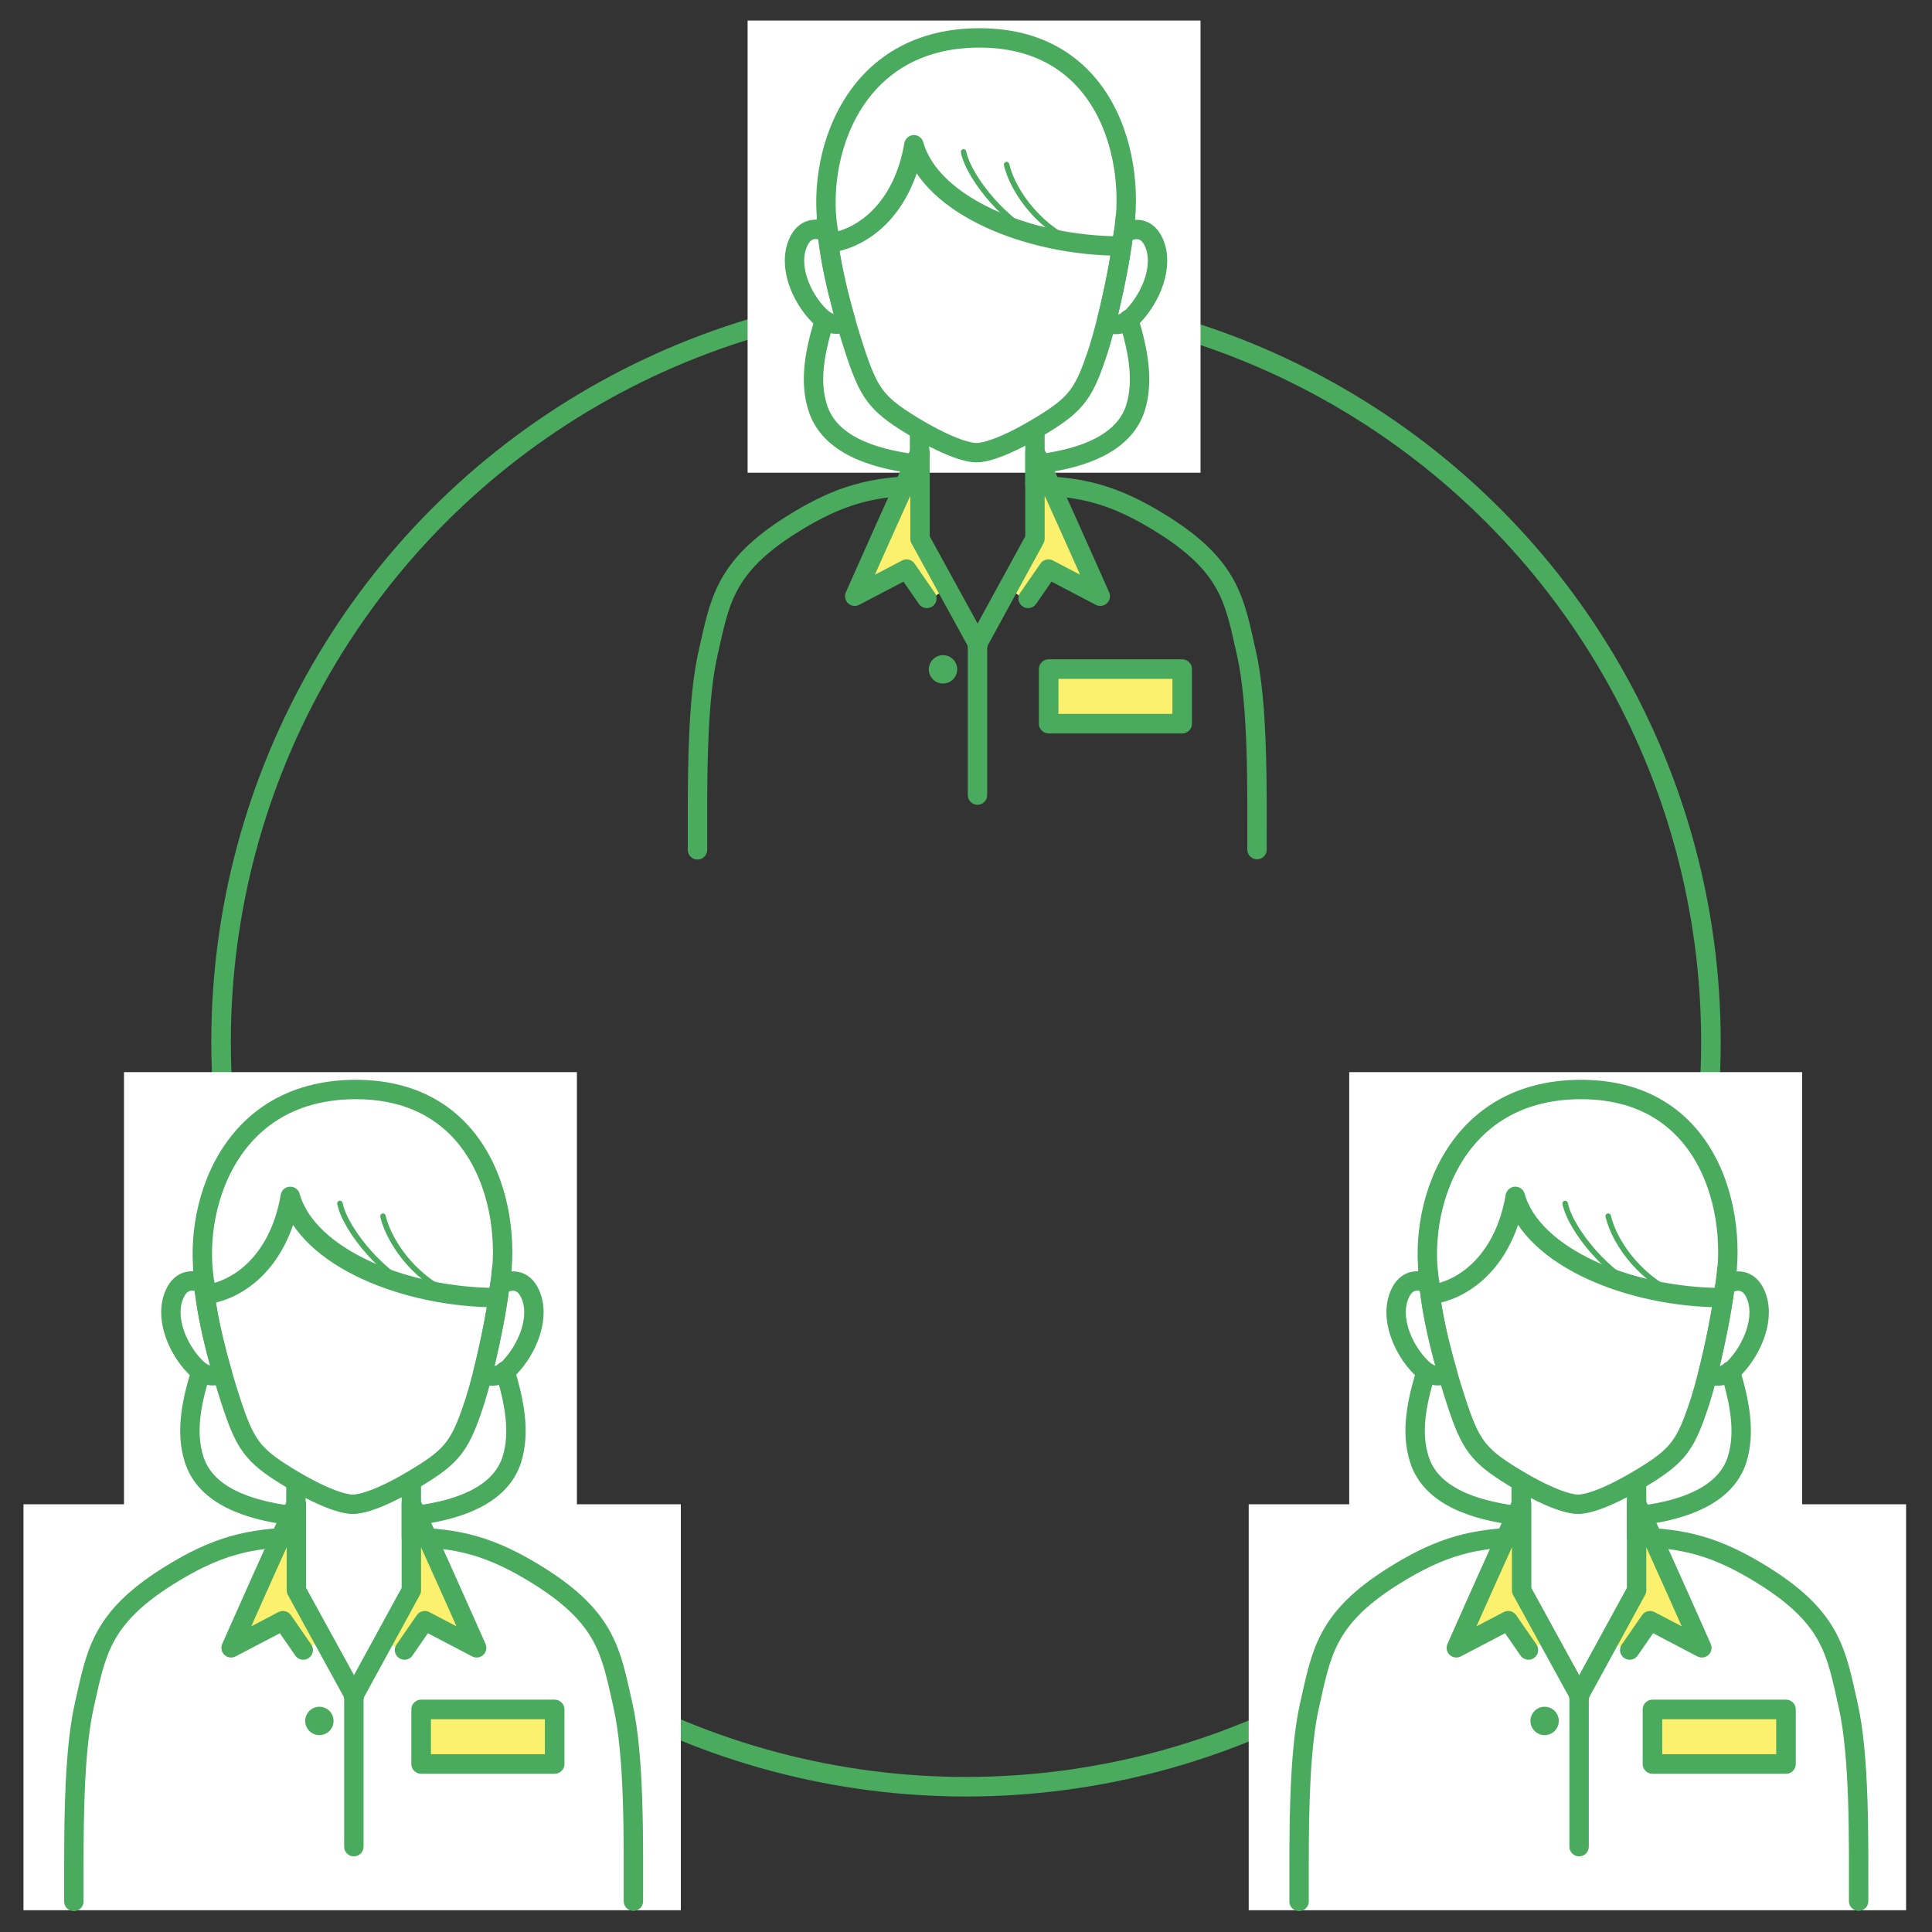
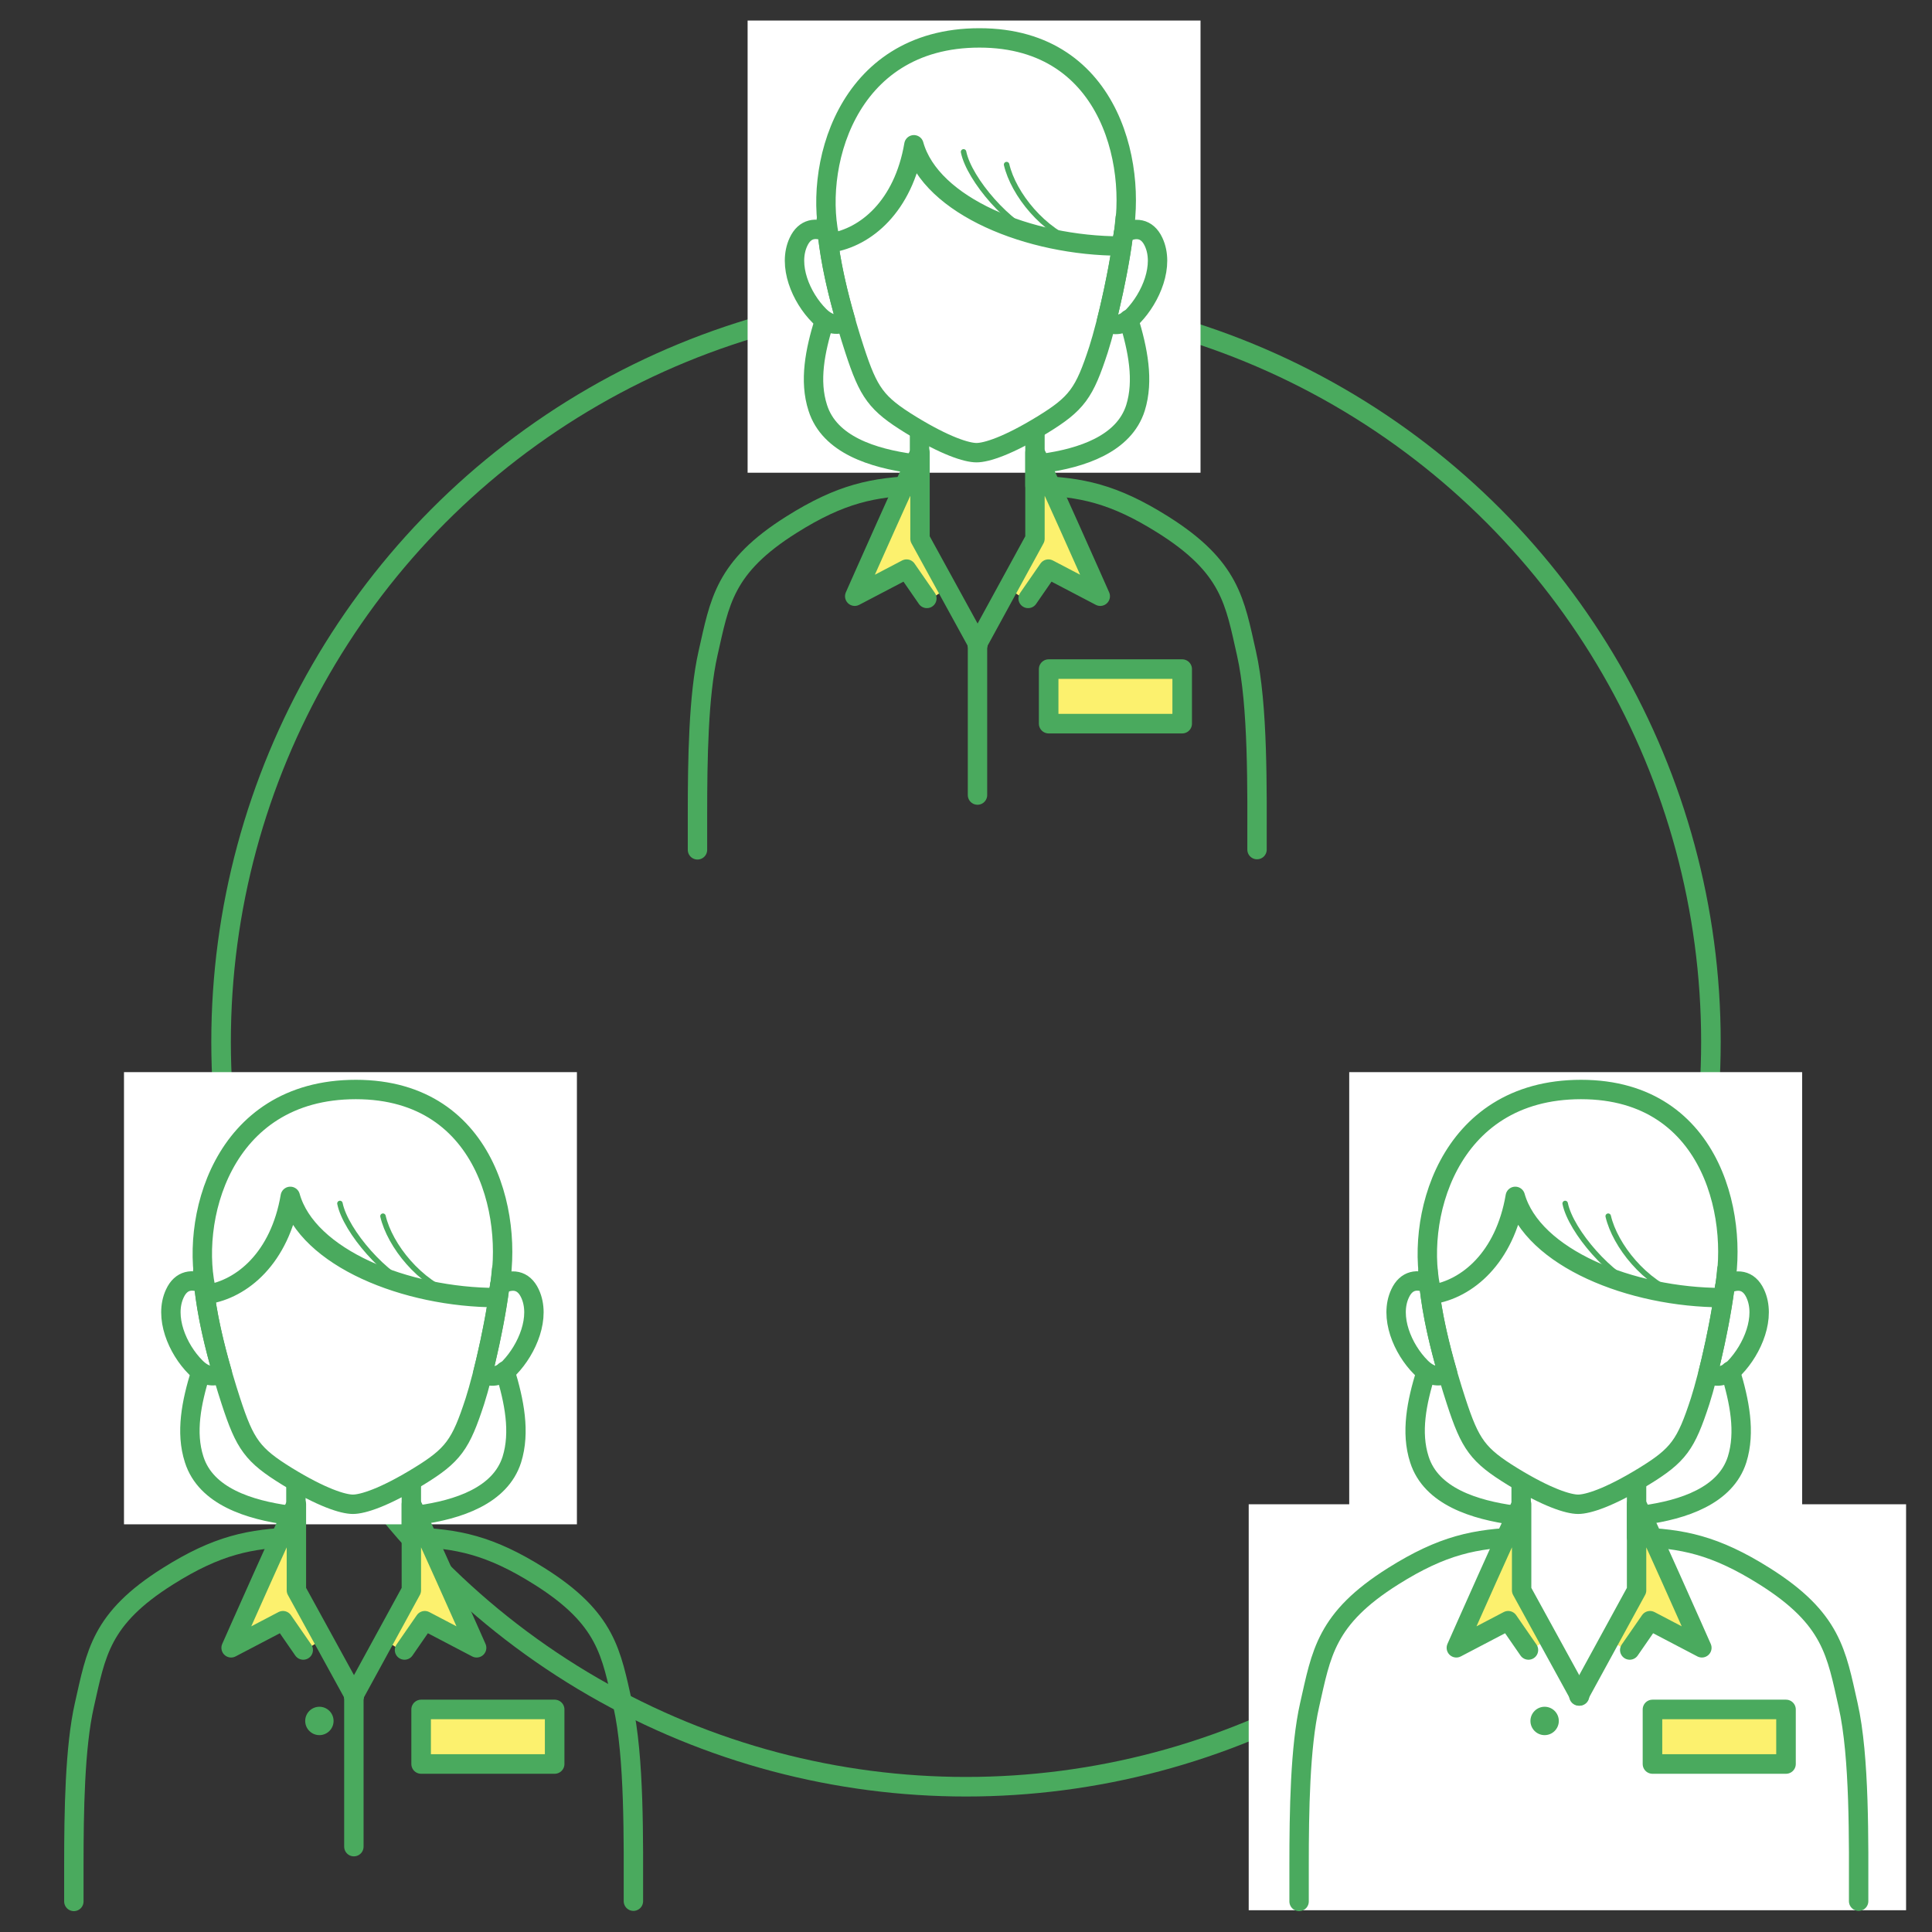
<svg xmlns="http://www.w3.org/2000/svg" version="1.1" x="0px" y="0px" viewBox="0 0 790 790" style="enable-background:new 0 0 790 790;" xml:space="preserve">
  <rect x="0" y="0" width="790" height="790" fill="#333333" stroke="none" />
  <style type="text/css">
	.st0{fill:none;stroke:#4AAA5E;stroke-width:8;stroke-miterlimit:10;}
	.st1{fill:#FCF16E;}
	.st2{fill:#FFFFFF;}
	.st3{fill:none;stroke:#4AAA5E;stroke-width:7.93;stroke-linecap:round;stroke-linejoin:round;}
	.st4{fill:#4AAA5E;}
	.st5{fill:none;stroke:#4AAA5E;stroke-width:2.236;stroke-linecap:round;stroke-linejoin:round;}
	.st6{fill:#FCF16E;stroke:#4AAA5E;stroke-width:8;stroke-linecap:round;stroke-linejoin:round;stroke-miterlimit:10;}
</style>
  <g id="_レイヤー_1">
    <circle class="st0" cx="395" cy="426" r="304.6" />
    <polygon class="st1" points="376.1,189.2 350.3,242 371.1,233.1 380.4,245 386.6,241 376.3,219.8  " />
    <polygon class="st1" points="423.3,189.2 449.1,242 428.3,233.1 419,245 412.8,241 423.1,219.8  " />
    <rect x="510.6" y="615.1" class="st2" width="268.8" height="166" />
    <polygon class="st1" points="621.7,618.8 595.9,671.6 616.7,662.7 626,674.6 632.2,670.7 621.9,649.4  " />
    <polygon class="st1" points="668.9,618.8 694.7,671.6 673.9,662.7 664.6,674.6 658.4,670.7 668.7,649.4  " />
-     <rect x="9.6" y="615.1" class="st2" width="268.8" height="166" />
    <polygon class="st1" points="120.7,618.8 94.9,671.6 115.7,662.7 125,674.6 131.2,670.7 120.9,649.4  " />
    <polygon class="st1" points="167.9,618.8 193.7,671.6 172.9,662.7 163.6,674.6 157.4,670.7 167.7,649.4  " />
    <g>
      <rect x="305.7" y="8.4" class="st2" width="185.2" height="184.9" />
      <path class="st3" d="M376,177.2v21.3c-18.8,0.6-32.1,3.3-52.3,16c-27.7,17.4-29.4,31.6-34.2,52.7c-3.9,17.2-4.3,43.3-4.3,65.6    v14.7" />
      <path class="st3" d="M514,347.4c0-24.4,0.5-59-4.3-80.2s-6.5-35.3-34.2-52.7c-20.2-12.7-33.5-15.4-52.3-16v-22" />
      <path class="st3" d="M420.4,244.7l8.3-12l21.2,11.1c0,0-24.9-56.3-26.7-58.7v35.2l-23.6,43.2" />
      <path class="st3" d="M379,244.7l-8.3-12l-21.2,11.1c0,0,24.9-56.3,26.7-58.7v35.2l23.7,43.2" />
      <line class="st3" x1="399.7" y1="263.5" x2="399.7" y2="325.1" />
-       <circle class="st4" cx="385.6" cy="273.7" r="5.8" />
      <path class="st3" d="M471.7,98.9c-2.7-5.8-7.6-6.1-12.3-3.5c-1.5,12-4.4,25.7-7,36.2c2.9,1.7,6.8,1.7,10.9-2.3    C470.7,121.6,476.2,108.5,471.7,98.9L471.7,98.9z" />
      <path class="st3" d="M326.5,98.9c-4.5,9.6,1,22.7,8.5,30.2c4.1,4.1,8,4.1,10.9,2.3c-3-10.4-6.4-23.7-7.6-36.4    C333.7,92.8,329.1,93.3,326.5,98.9L326.5,98.9z" />
      <path class="st3" d="M337.9,89.7c1,19.4,7.9,42.1,11.5,53.2c5.8,17.8,8.9,22.1,23,30.8c14.2,8.7,22.9,11.4,26.9,11.4    s12.7-2.7,26.9-11.4s17.2-13,23-30.8c3.3-10.3,9.4-35.5,10.9-53.8" />
      <path class="st3" d="M458.3,100.6c7.6-29.3-2.5-85.1-57.8-85.1S332.1,70,339.7,99.3c14.3-2.2,29.7-14.9,34-40.1    C380.7,84.3,420.9,100.6,458.3,100.6z" />
      <path class="st5" d="M394,62.1c2.3,11.4,19.1,30.6,30.8,34.3" />
      <path class="st5" d="M411.6,67.3c2.8,12,15.1,27.5,29.8,32.3" />
      <path class="st3" d="M426.3,189.5c16-2.2,33.3-7.9,38-22.7c3.5-11.2,1-23.8-2.8-36.2" />
      <path class="st3" d="M337,131.4c-3.7,12-6.2,24.3-2.6,35.4c4.8,15.1,22.6,20.6,38.8,22.8" />
    </g>
    <g>
      <rect x="50.7" y="438.4" class="st2" width="185.2" height="184.9" />
      <path class="st3" d="M121,607.2v21.3c-18.8,0.6-32.1,3.3-52.3,16c-27.7,17.4-29.4,31.6-34.2,52.7c-3.9,17.2-4.3,43.3-4.3,65.6    v14.7" />
      <path class="st3" d="M259,777.4c0-24.4,0.5-59-4.3-80.2s-6.5-35.3-34.2-52.7c-20.2-12.7-33.5-15.4-52.3-16v-22" />
      <path class="st3" d="M165.4,674.7l8.3-12l21.2,11.1c0,0-24.9-56.3-26.7-58.7v35.2l-23.6,43.2" />
      <path class="st3" d="M124,674.7l-8.3-12l-21.2,11.1c0,0,24.9-56.3,26.7-58.7v35.2l23.7,43.2" />
      <line class="st3" x1="144.7" y1="693.5" x2="144.7" y2="755.1" />
      <circle class="st4" cx="130.6" cy="703.7" r="5.8" />
      <path class="st3" d="M216.7,528.9c-2.7-5.8-7.6-6.1-12.3-3.5c-1.5,12-4.4,25.7-7,36.2c2.9,1.7,6.8,1.7,10.9-2.3    C215.7,551.6,221.2,538.5,216.7,528.9L216.7,528.9z" />
      <path class="st3" d="M71.5,528.9c-4.5,9.6,1,22.7,8.5,30.2c4.1,4.1,8,4.1,10.9,2.3c-3-10.4-6.4-23.7-7.6-36.4    C78.7,522.8,74.1,523.3,71.5,528.9L71.5,528.9z" />
      <path class="st3" d="M82.9,519.7c1,19.4,7.9,42.1,11.5,53.2c5.8,17.8,8.9,22.1,23,30.8c14.2,8.7,22.9,11.4,26.9,11.4    s12.7-2.7,26.9-11.4s17.2-13,23-30.8c3.3-10.3,9.4-35.5,10.9-53.8" />
      <path class="st3" d="M203.3,530.6c7.6-29.3-2.5-85.1-57.8-85.1S77.1,500,84.7,529.3c14.3-2.2,29.7-14.9,34-40.1    C125.7,514.3,165.9,530.6,203.3,530.6z" />
      <path class="st5" d="M139,492.1c2.3,11.4,19.1,30.6,30.8,34.3" />
      <path class="st5" d="M156.6,497.3c2.8,12,15.1,27.5,29.8,32.3" />
      <path class="st3" d="M171.3,619.5c16-2.2,33.3-7.9,38-22.7c3.5-11.2,1-23.8-2.8-36.2" />
      <path class="st3" d="M82,561.4c-3.7,12-6.2,24.3-2.6,35.4c4.8,15.1,22.6,20.6,38.8,22.8" />
    </g>
    <g>
      <rect x="551.7" y="438.4" class="st2" width="185.2" height="184.9" />
      <path class="st3" d="M622,607.2v21.3c-18.8,0.6-32.1,3.3-52.3,16c-27.7,17.4-29.4,31.6-34.2,52.7c-3.9,17.2-4.3,43.3-4.3,65.6    v14.7" />
      <path class="st3" d="M760,777.4c0-24.4,0.5-59-4.3-80.2s-6.5-35.3-34.2-52.7c-20.2-12.7-33.5-15.4-52.3-16v-22" />
      <path class="st3" d="M666.4,674.7l8.3-12l21.2,11.1c0,0-24.9-56.3-26.7-58.7v35.2l-23.6,43.2" />
      <path class="st3" d="M625,674.7l-8.3-12l-21.2,11.1c0,0,24.9-56.3,26.7-58.7v35.2l23.7,43.2" />
-       <line class="st3" x1="645.7" y1="693.5" x2="645.7" y2="755.1" />
      <circle class="st4" cx="631.6" cy="703.7" r="5.8" />
      <path class="st3" d="M717.7,528.9c-2.7-5.8-7.6-6.1-12.3-3.5c-1.5,12-4.4,25.7-7,36.2c2.9,1.7,6.8,1.7,10.9-2.3    C716.7,551.6,722.2,538.5,717.7,528.9L717.7,528.9z" />
      <path class="st3" d="M572.5,528.9c-4.5,9.6,1,22.7,8.5,30.2c4.1,4.1,8,4.1,10.9,2.3c-3-10.4-6.4-23.7-7.6-36.4    C579.7,522.8,575.1,523.3,572.5,528.9L572.5,528.9z" />
      <path class="st3" d="M583.9,519.7c1,19.4,7.9,42.1,11.5,53.2c5.8,17.8,8.9,22.1,23,30.8c14.2,8.7,22.9,11.4,26.9,11.4    s12.7-2.7,26.9-11.4s17.2-13,23-30.8c3.3-10.3,9.4-35.5,10.9-53.8" />
      <path class="st3" d="M704.3,530.6c7.6-29.3-2.5-85.1-57.8-85.1s-68.5,54.4-60.9,83.8c14.3-2.2,29.7-14.9,34-40.1    C626.7,514.3,666.9,530.6,704.3,530.6z" />
      <path class="st5" d="M640,492.1c2.3,11.4,19.1,30.6,30.8,34.3" />
      <path class="st5" d="M657.6,497.3c2.8,12,15.1,27.5,29.8,32.3" />
      <path class="st3" d="M672.3,619.5c16-2.2,33.3-7.9,38-22.7c3.5-11.2,1-23.8-2.8-36.2" />
      <path class="st3" d="M583,561.4c-3.7,12-6.2,24.3-2.6,35.4c4.8,15.1,22.6,20.6,38.8,22.8" />
    </g>
    <rect x="428.8" y="273.6" class="st6" width="54.6" height="22.3" />
    <rect x="172.2" y="699" class="st6" width="54.6" height="22.3" />
    <rect x="675.7" y="699" class="st6" width="54.6" height="22.3" />
  </g>
  <g id="レイヤー_2">
</g>
</svg>